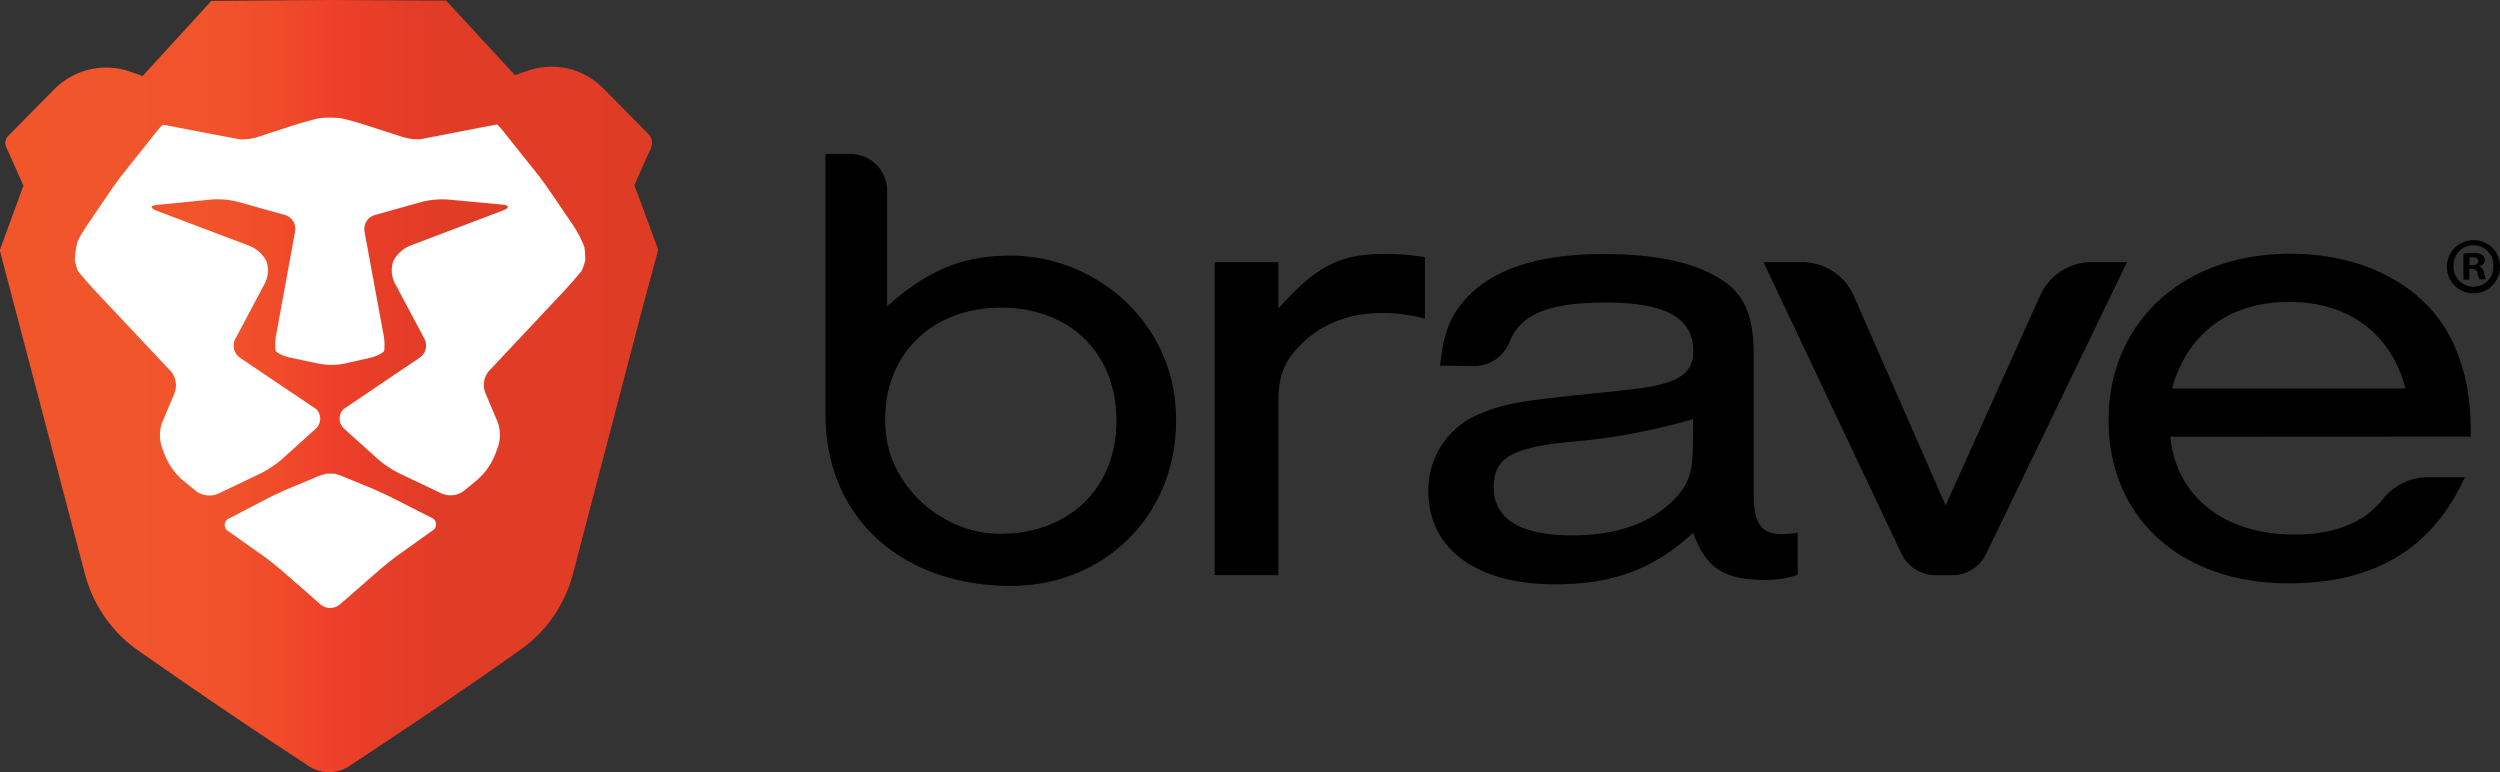
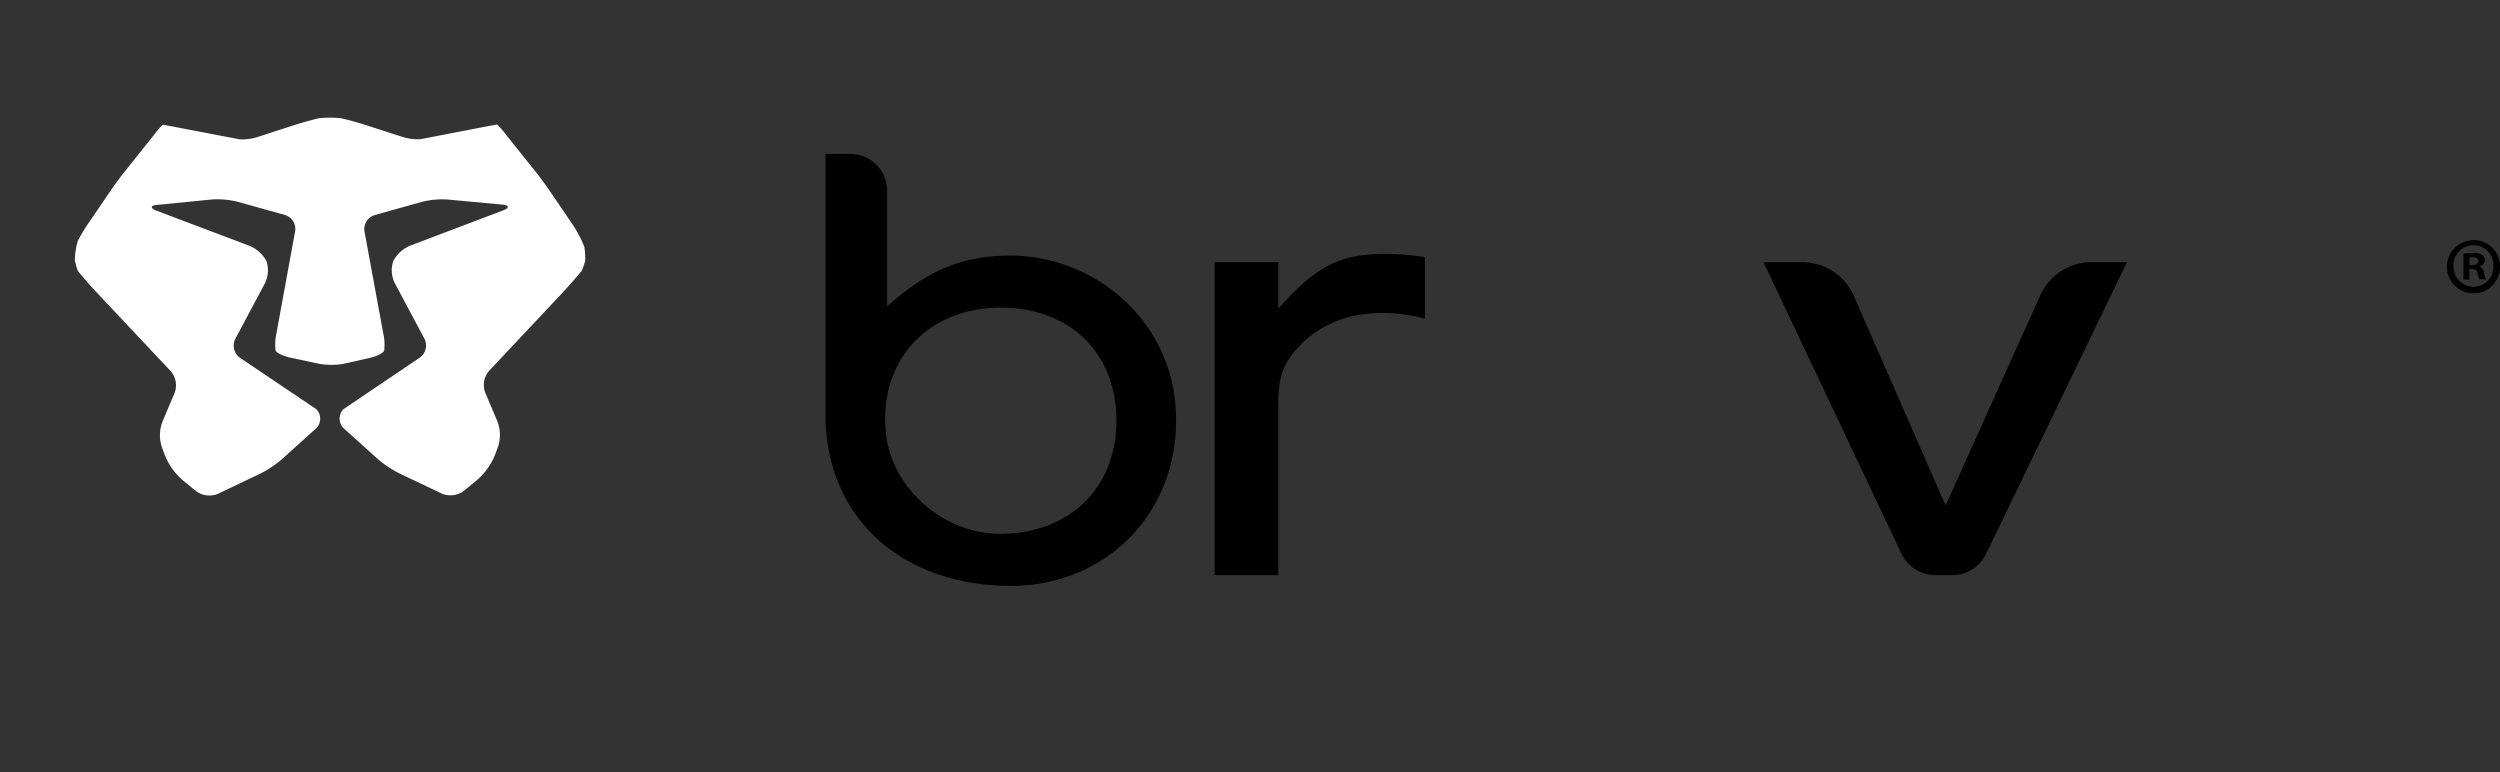
<svg xmlns="http://www.w3.org/2000/svg" xmlns:ns1="http://sodipodi.sourceforge.net/DTD/sodipodi-0.dtd" xmlns:ns2="http://www.inkscape.org/namespaces/inkscape" id="Layer_1" data-name="Layer 1" viewBox="0 0 461.99 142.7" version="1.1" ns1:docname="brave.svg" ns2:version="1.4.2 (ebf0e940, 2025-05-08)">
  <rect x="0" y="0" width="461.99" height="142.7" fill="#333333" stroke="none" />
  <ns1:namedview id="namedview16" pagecolor="#ffffff" bordercolor="#000000" borderopacity="0.25" ns2:showpageshadow="2" ns2:pageopacity="0.0" ns2:pagecheckerboard="0" ns2:deskcolor="#d1d1d1" ns2:zoom="1.8009048" ns2:cx="230.995" ns2:cy="71.075383" ns2:window-width="1920" ns2:window-height="979" ns2:window-x="0" ns2:window-y="25" ns2:window-maximized="0" ns2:current-layer="Layer_1" />
  <defs id="defs8">
    <style id="style1">.cls-1{fill:#fff;}.cls-2{fill:url(#linear-gradient);}.cls-3{fill:#77777a;}</style>
    <linearGradient id="linear-gradient" x1="168.37" y1="199.9" x2="289.96" y2="199.9" gradientUnits="userSpaceOnUse">
      <stop offset="0" stop-color="#f1562b" id="stop1" />
      <stop offset="0.3" stop-color="#f1542b" id="stop2" />
      <stop offset="0.41" stop-color="#f04d2a" id="stop3" />
      <stop offset="0.49" stop-color="#ef4229" id="stop4" />
      <stop offset="0.5" stop-color="#ef4029" id="stop5" />
      <stop offset="0.56" stop-color="#e83e28" id="stop6" />
      <stop offset="0.67" stop-color="#e13c26" id="stop7" />
      <stop offset="1" stop-color="#df3c26" id="stop8" />
    </linearGradient>
  </defs>
  <title id="title8">brave_logo_2color_reversed</title>
  <path class="cls-1" d="M320.92,205.1V157h4.6a6.78,6.78,0,0,1,6.78,6.78v21.39c7.37-6.58,13.65-9.21,22-9.38,16-.33,30,11.58,31.28,27.56,1.58,19.1-12.31,33.47-30.4,33.47C335.33,236.82,320.92,224.5,320.92,205.1Zm11.2,3.78c1.12,9.94,10.62,18.15,20.63,18.31,13,.2,21.93-8.3,21.93-20.89S366,185.4,353.31,185.4C339.76,185.4,330.58,195.25,332.12,208.88Z" transform="translate(-168.37 -128.55)" fill="#f1562b" id="path8" style="fill:#000000" />
  <path class="cls-1" d="M404.6,177v8.57c7.16-8,11.42-10.09,19.8-10.09a46.18,46.18,0,0,1,7.29.59v11.38a29.47,29.47,0,0,0-7.9-1.06c-6.07,0-11.17,2-14.94,5.75-3.28,3.29-4.25,5.87-4.25,11v31.69H392.82V177Z" transform="translate(-168.37 -128.55)" fill="#f1562b" id="path9" style="fill:#000000" />
-   <path class="cls-1" d="M434.48,196.12c.61-5.63,1.7-8.68,4.13-11.62,4.86-6,13.61-9,26-9,9.84,0,17,1.53,22,4.81,4.13,2.7,5.83,6.69,5.83,13.73v25.7c0,5.63,1.46,7.63,5.47,7.51a25,25,0,0,0,2.67-.24v7.75a17.53,17.53,0,0,1-6.2.94c-7.41,0-10.81-2.23-13.11-8.68-7.29,6.69-14.82,9.51-25.63,9.51-14.45,0-23.32-6.57-23.32-17.25a15.19,15.19,0,0,1,9.11-14.08c4.37-1.88,7-2.46,19.56-3.76,10.69-1.06,12.51-1.29,15.55-2.23,3.28-1.06,4.74-2.81,4.74-5.75,0-6.22-5.22-9-16.16-9-10.34,0-15.66,2-17.8,7.28a7,7,0,0,1-6.51,4.46ZM481.25,206a115.67,115.67,0,0,1-23,4.23c-10.57,1.06-13.85,3-13.85,8.33,0,5.87,4.86,8.92,14.45,8.92,7.9,0,13.85-2,18.1-5.87,3.4-3.17,4.25-5.4,4.25-10.92Z" transform="translate(-168.37 -128.55)" fill="#f1562b" id="path10" style="fill:#000000" />
  <path class="cls-1" d="M529.08,234.84h-3a7,7,0,0,1-6.3-3.91L494.26,177h7.08a10.41,10.41,0,0,1,9.57,6.13l17,38.82L545.46,183a10.41,10.41,0,0,1,9.53-6h6.43l-26.07,54A7,7,0,0,1,529.08,234.84Z" transform="translate(-168.37 -128.55)" fill="#f1562b" id="path11" style="fill:#000000" />
-   <path class="cls-1" d="M569.41,209.26c1.21,11.15,10,18.07,23,18.07,7.38,0,12.88-2.19,16.35-6.58a10.53,10.53,0,0,1,8.25-4h6.85c-6,13.15-16.64,19.6-32.55,19.6-19.92,0-33.28-12.09-33.28-30.16s13.73-30.75,33.53-30.75c14.33,0,25.87,6.45,30.49,17.25,2.06,4.93,2.92,9.39,2.92,16.54Zm43.48-8.92c-2.67-10.21-10.57-16-21.5-16s-18.83,5.75-21.62,16Z" transform="translate(-168.37 -128.55)" fill="#f1562b" id="path12" style="fill:#000000" />
-   <path class="cls-2" d="M290,174.71l-4.4-11.95,3.06-6.86a2.35,2.35,0,0,0-.48-2.61l-8.32-8.41a13.43,13.43,0,0,0-14-3.25l-2.33.81-12.71-13.77-21.56-.12h-.14l-21.7.17-12.7,13.88-2.26-.8a13.47,13.47,0,0,0-14.09,3.28l-8.47,8.57a1.87,1.87,0,0,0-.38,2.08l3.19,7.12-4.38,11.94,2.83,10.77,12.91,49.08a25,25,0,0,0,9.67,14s15.67,11.05,31.13,21.09a6.9,6.9,0,0,0,8.61,0c17.37-11.38,31.11-21.13,31.11-21.13a25,25,0,0,0,9.66-14l12.84-49.1Z" transform="translate(-168.37 -128.55)" id="path13" />
-   <path class="cls-1" d="M232.72,217a18.42,18.42,0,0,0-2.54-.92h-1.53a18.42,18.42,0,0,0-2.54.92l-3.85,1.6c-1.22.51-3.18,1.42-4.35,2l-7.08,3.69a1.35,1.35,0,0,0-.17,2.5l6.15,4.34c1.08.76,2.78,2.1,3.78,3l1.73,1.49c1,.86,2.63,2.29,3.62,3.17l1.64,1.45a2.82,2.82,0,0,0,3.61,0l1.72-1.5,3.62-3.16,1.74-1.52c1-.87,2.69-2.21,3.77-3l6.15-4.4a1.34,1.34,0,0,0-.19-2.49l-7.07-3.59c-1.18-.6-3.14-1.5-4.37-2Z" transform="translate(-168.37 -128.55)" id="path14" />
  <path class="cls-1" d="M276.32,177.38l.2-.64a16.84,16.84,0,0,0-.16-2.56,21.57,21.57,0,0,0-2.28-4.3l-4-5.87c-.74-1.1-2-2.84-2.85-3.87l-5.36-6.71a18.74,18.74,0,0,0-1.59-1.86h-.11s-1.08.19-2.38.44l-8.19,1.58-3.59.69a9.33,9.33,0,0,1-3.51-.51l-6.47-2.09c-1.26-.41-3.34-1-4.63-1.28a19.35,19.35,0,0,0-4.09,0c-1.29.3-3.37.88-4.63,1.29l-6.47,2.1a9.33,9.33,0,0,1-3.51.51l-3.59-.68-8.2-1.57c-1.3-.25-2.37-.45-2.38-.44h-.11a18.74,18.74,0,0,0-1.59,1.86l-5.35,6.71c-.82,1-2.11,2.78-2.85,3.87l-4,5.87a31.45,31.45,0,0,0-1.89,3.15,14.32,14.32,0,0,0-.54,3.72l.2.64a9.49,9.49,0,0,0,.37,1.21c.83,1,2.25,2.66,3.16,3.63l14,14.88a4,4,0,0,1,.71,4l-2.29,5.43a7.05,7.05,0,0,0-.11,4.47l.46,1.26a12.15,12.15,0,0,0,3.73,5.23l2.2,1.79a4.16,4.16,0,0,0,4,.48l7.82-3.73a19.88,19.88,0,0,0,4-2.65l6.26-5.65a2.51,2.51,0,0,0,.13-3.6l-14.13-9.52a2.74,2.74,0,0,1-.86-3.47l5.48-10.3a5.35,5.35,0,0,0,.27-4.09,6.25,6.25,0,0,0-3.11-2.82l-17.18-6.49c-1.24-.47-1.17-1,.14-1.08l10.09-1a15.57,15.57,0,0,1,4.71.42l8.78,2.45a2.69,2.69,0,0,1,1.88,3l-3.45,18.84a9.74,9.74,0,0,0-.17,3.18c.14.45,1.32,1,2.61,1.32l5.35,1.14a13,13,0,0,0,4.7,0l4.81-1.09c1.29-.29,2.46-.9,2.61-1.35a9.73,9.73,0,0,0-.18-3.18l-3.47-18.84a2.69,2.69,0,0,1,1.88-3l8.78-2.46a15.56,15.56,0,0,1,4.71-.42l10.09.94c1.32.12,1.38.61.15,1.08l-17.17,6.51a6.25,6.25,0,0,0-3.11,2.82,5.36,5.36,0,0,0,.27,4.09l5.49,10.3a2.74,2.74,0,0,1-.86,3.47l-14.12,9.54a2.51,2.51,0,0,0,.13,3.6l6.27,5.65a19.88,19.88,0,0,0,4,2.64l7.82,3.72a4.16,4.16,0,0,0,4-.49l2.2-1.8a12.14,12.14,0,0,0,3.73-5.24l.46-1.26a7.05,7.05,0,0,0-.11-4.47l-2.3-5.43a4,4,0,0,1,.71-4l14-14.9c.91-1,2.32-2.6,3.15-3.63A9.49,9.49,0,0,0,276.32,177.38Z" transform="translate(-168.37 -128.55)" id="path15" />
  <path class="cls-3" d="M630.36,177.72a4.91,4.91,0,1,1-4.89-4.78A4.8,4.8,0,0,1,630.36,177.72Zm-8.59,0a3.7,3.7,0,0,0,3.73,3.82,3.66,3.66,0,0,0,3.64-3.79,3.69,3.69,0,1,0-7.37,0Zm2.94,2.51H623.6v-4.78a9.64,9.64,0,0,1,1.84-.15,3,3,0,0,1,1.66.35,1.33,1.33,0,0,1,.46,1,1.23,1.23,0,0,1-1,1.11v.06a1.41,1.41,0,0,1,.87,1.16,3.61,3.61,0,0,0,.35,1.19h-1.2a4.15,4.15,0,0,1-.38-1.16c-.09-.52-.38-.76-1-.76h-.52Zm0-2.71h.52c.61,0,1.11-.2,1.11-.7s-.32-.73-1-.73a2.6,2.6,0,0,0-.61.06Z" transform="translate(-168.37 -128.55)" id="path16" style="fill:#000000" />
</svg>